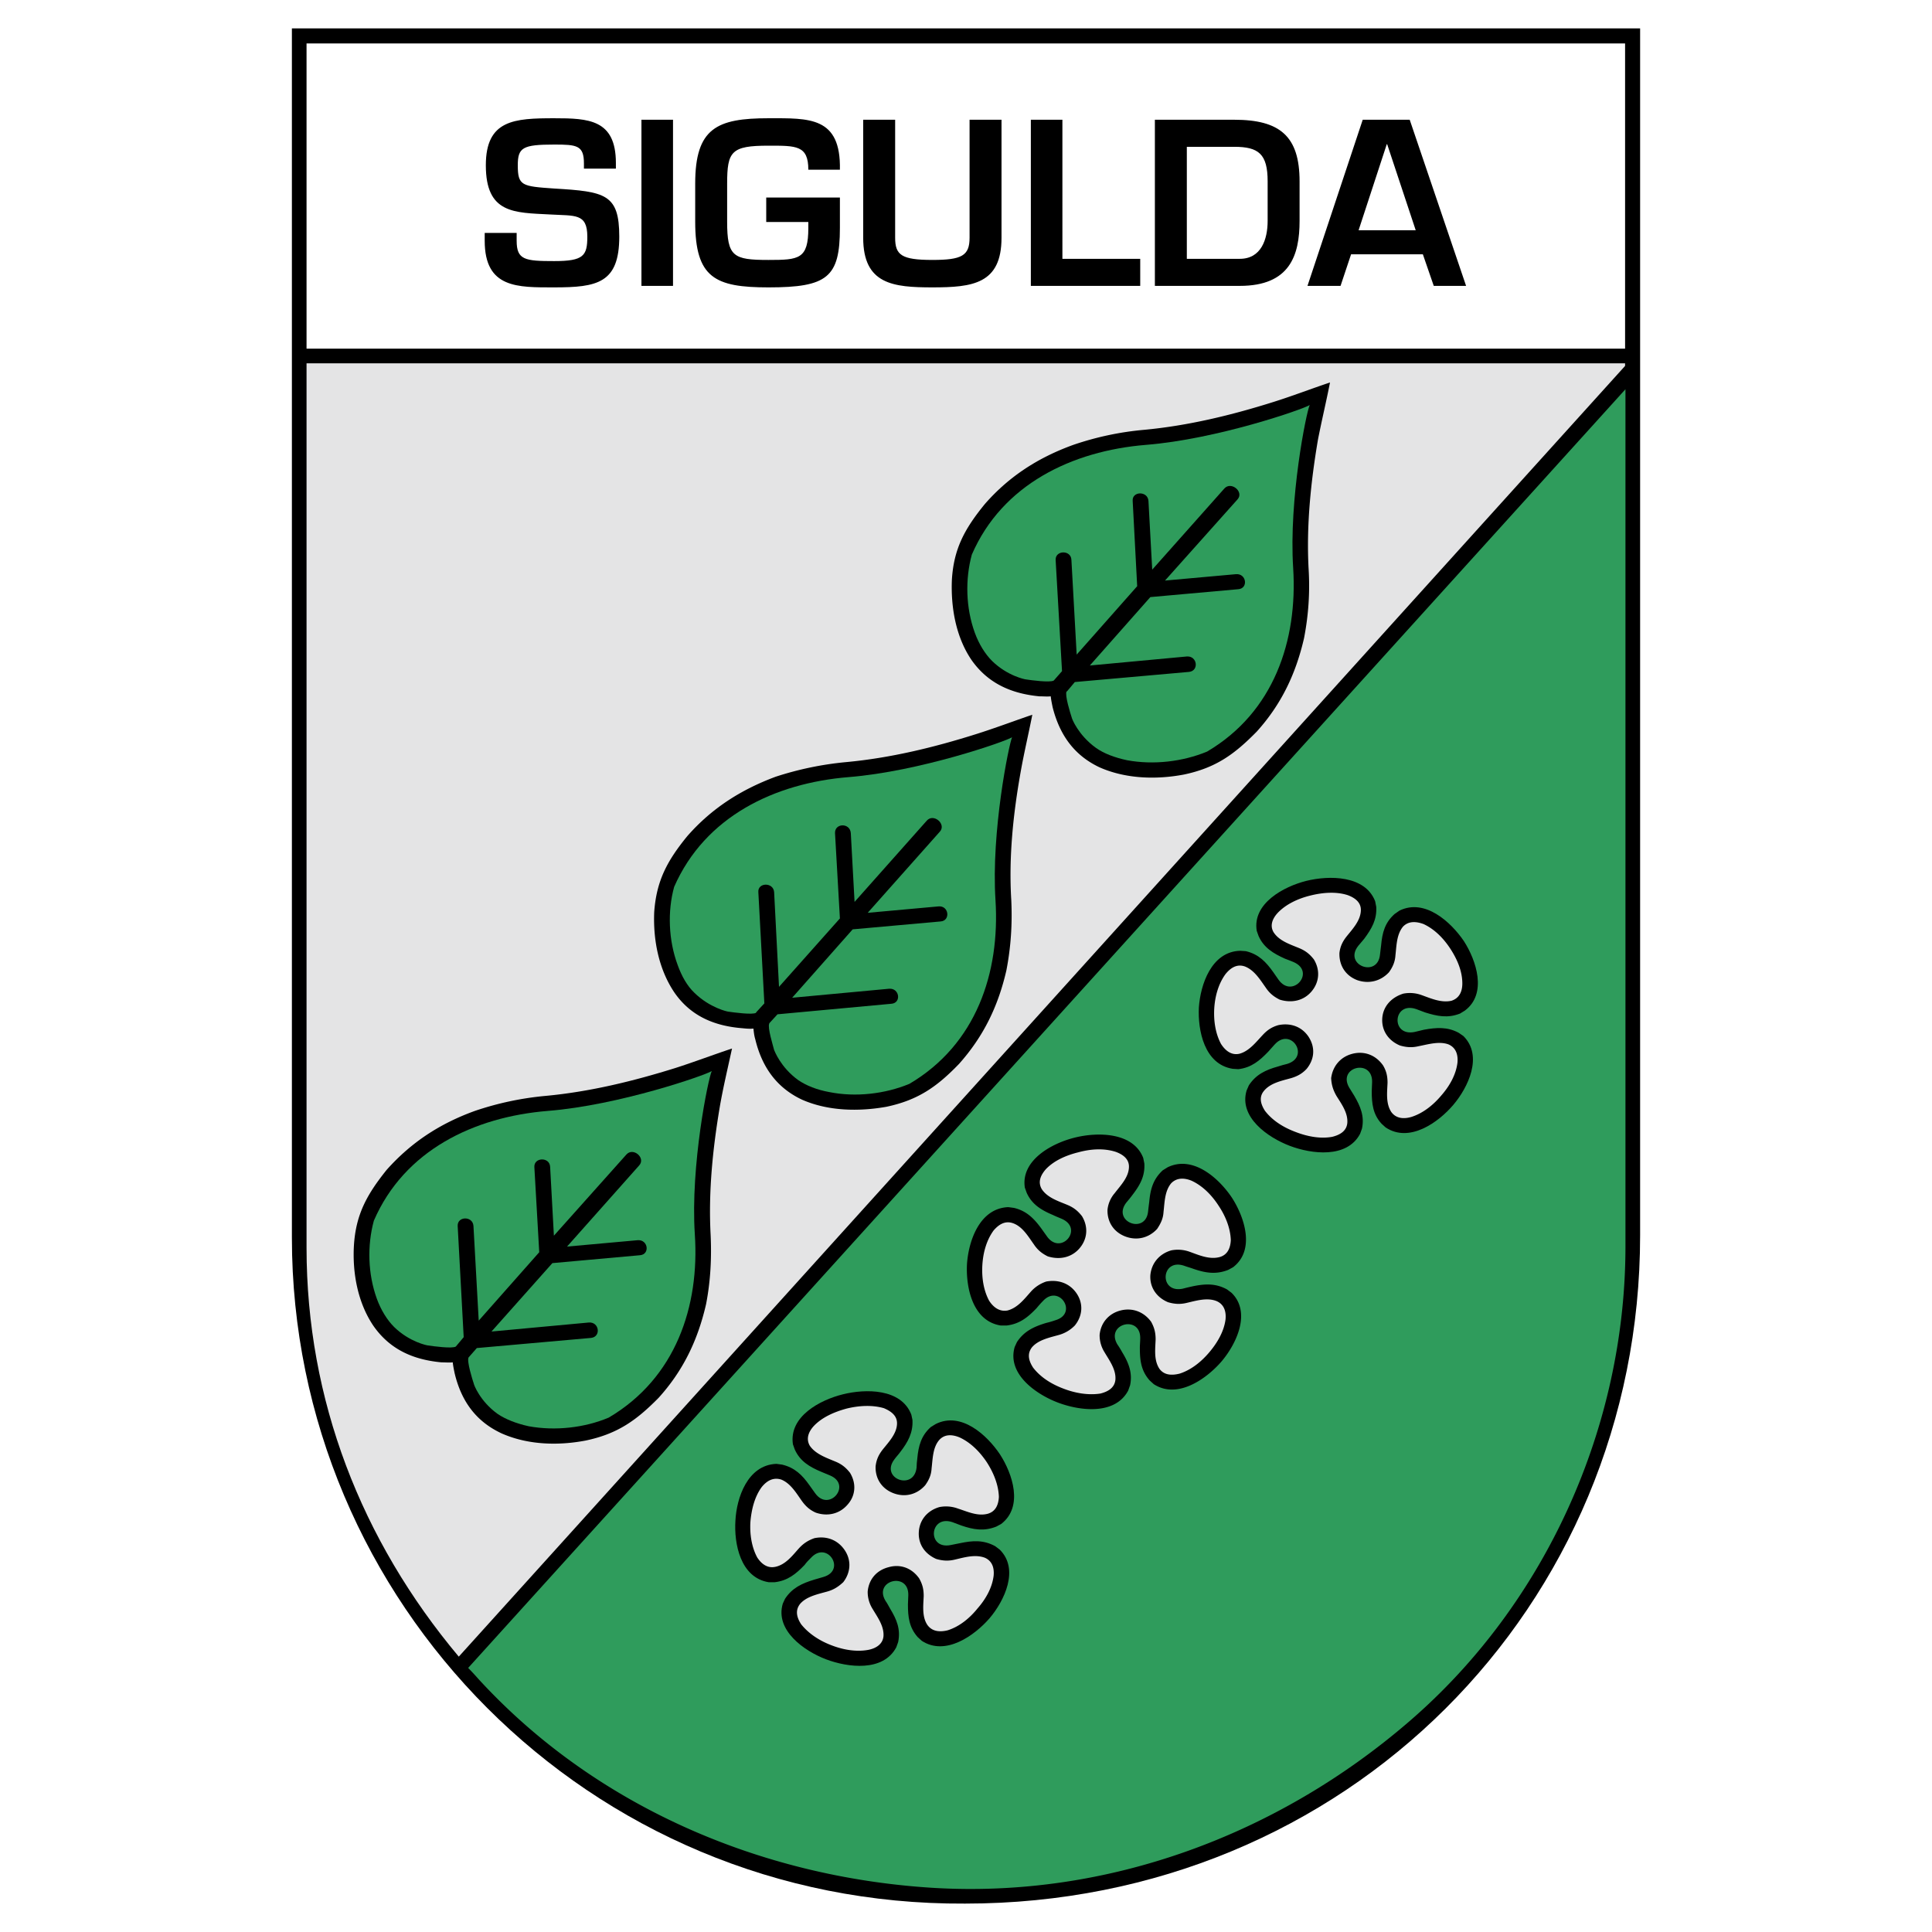
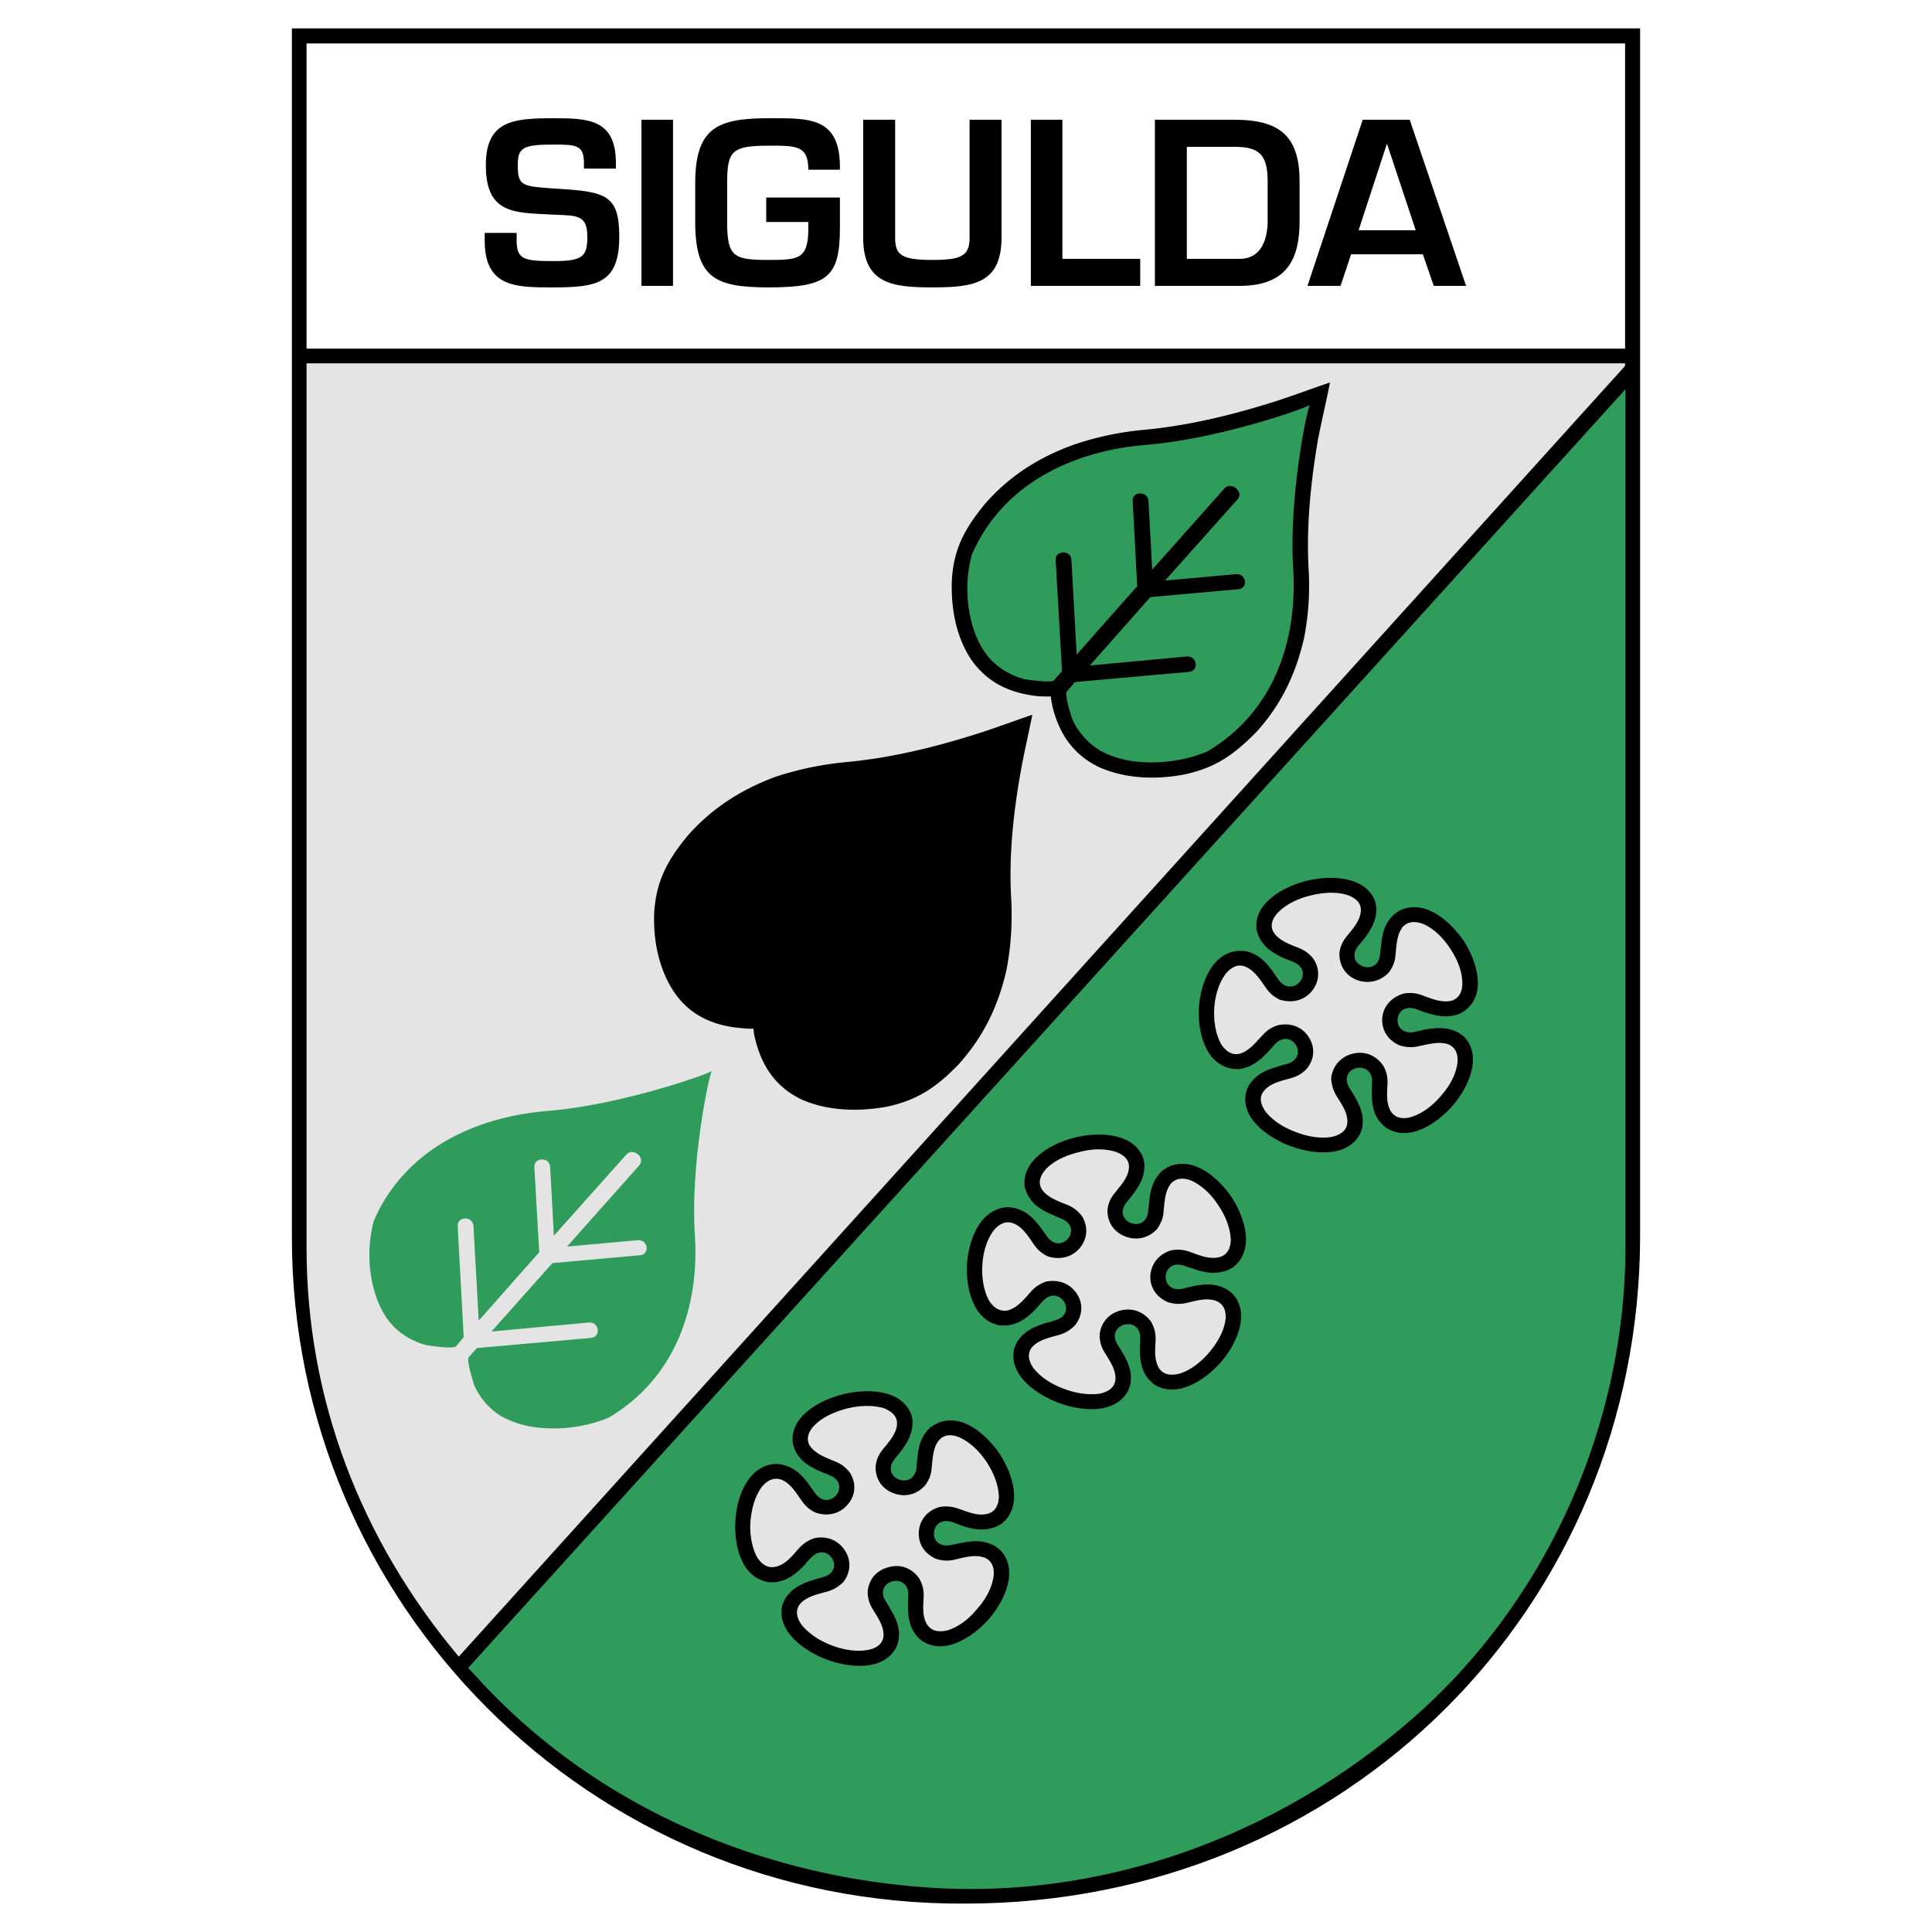
<svg xmlns="http://www.w3.org/2000/svg" width="2500" height="2500" viewBox="0 0 192.756 192.756">
  <g fill-rule="evenodd" clip-rule="evenodd">
    <path fill="#fff" d="M0 0h192.756v192.756H0V0z" />
    <path d="M30.547 36.247h131.625v.264l-116.4 128.774v-.037a3.822 3.822 0 0 1-.337-.412c-.075-.037-.112-.113-.15-.15-.112-.111-.188-.262-.3-.375-.038-.074-.112-.111-.15-.188-.112-.111-.188-.225-.3-.375-.038-.074-.112-.148-.188-.225-.075-.113-.15-.188-.226-.299-.074-.113-.149-.189-.187-.264a2.04 2.04 0 0 1-.263-.338c-.075-.074-.112-.15-.188-.225-.075-.111-.188-.225-.262-.338a.755.755 0 0 1-.15-.225 1.342 1.342 0 0 1-.262-.375.99.99 0 0 1-.188-.225c-.075-.113-.188-.225-.262-.338-.038-.113-.113-.188-.15-.262-.075-.113-.15-.227-.262-.338-.038-.076-.113-.188-.188-.301a1.15 1.15 0 0 1-.187-.262l-.225-.338c-.075-.113-.113-.188-.188-.262l-.225-.338c-.038-.113-.113-.188-.188-.301a1.156 1.156 0 0 0-.188-.262c-.075-.113-.113-.225-.188-.338 0 0-.038-.037-.038-.074a16.808 16.808 0 0 1-.562-.863c-.038-.074-.112-.188-.15-.262-.074-.076-.112-.188-.187-.301a3.87 3.87 0 0 0-.188-.301 1.494 1.494 0 0 0-.188-.336c-.038-.076-.113-.188-.15-.301a.816.816 0 0 1-.188-.301c-.075-.111-.112-.186-.188-.299-.038-.113-.113-.188-.15-.301a1.577 1.577 0 0 1-.188-.336 1.158 1.158 0 0 1-.15-.301c-.075-.113-.15-.225-.187-.338-.075-.074-.113-.188-.15-.262-.075-.15-.15-.264-.188-.375-.075-.113-.112-.188-.15-.264-.075-.111-.113-.225-.188-.338-.038-.111-.112-.225-.15-.336-.038-.113-.112-.227-.15-.338-.075-.074-.112-.188-.15-.301-.075-.111-.112-.225-.187-.338-.038-.074-.075-.186-.113-.299-.075-.113-.113-.225-.188-.338-.038-.113-.075-.188-.113-.299-.075-.113-.112-.227-.15-.338-.075-.113-.112-.225-.15-.338-.037-.076-.112-.188-.15-.301-.038-.111-.075-.225-.15-.336a3.55 3.55 0 0 0-.188-.414c0-.074-.038-.15-.075-.225l-.225-.562c0-.037-.038-.037-.038-.074v-.037c-.113-.189-.188-.414-.263-.639-.038-.111-.075-.225-.15-.338-.038-.111-.075-.225-.112-.299-.038-.15-.113-.301-.15-.451-.038-.074-.038-.148-.075-.225-.037-.111-.112-.262-.149-.375-.038-.111-.075-.188-.113-.301a4.523 4.523 0 0 1-.113-.375 2.468 2.468 0 0 1-.112-.299c-.037-.113-.075-.225-.112-.375-.038-.076-.075-.188-.113-.262a5.36 5.36 0 0 0-.112-.377 1.129 1.129 0 0 1-.075-.299c-.038-.15-.075-.262-.113-.375l-.113-.338-.112-.338c-.037-.111-.037-.225-.075-.336a5.044 5.044 0 0 1-.113-.375.72.72 0 0 1-.075-.301c-.037-.113-.075-.225-.112-.375-.037-.076-.037-.188-.075-.301-.038-.111-.075-.262-.113-.375-.037-.111-.037-.225-.075-.299-.037-.15-.075-.264-.075-.375a1.14 1.14 0 0 1-.075-.301 6.238 6.238 0 0 0-.112-.412c0-.113-.038-.188-.075-.262 0-.15-.038-.264-.075-.414-.038-.15-.038-.262-.075-.412-.038-.074-.038-.188-.075-.262l-.112-.562c0-.076 0-.113-.037-.15l-.113-.676c-.038-.15-.038-.299-.075-.449 0-.074-.038-.188-.038-.262-.037-.113-.037-.227-.075-.375 0-.113-.038-.227-.038-.338-.037-.113-.037-.225-.075-.338 0-.113-.038-.262-.038-.375-.038-.113-.038-.262-.075-.375 0-.113-.038-.225-.038-.301 0-.148-.038-.262-.038-.412-.037-.111-.037-.225-.037-.338-.038-.111-.038-.225-.075-.338 0-.111 0-.262-.037-.375 0-.111 0-.225-.038-.336 0-.15 0-.264-.038-.375 0-.113 0-.225-.038-.338v-.375c-.038-.113-.038-.225-.038-.338-.037-.15-.037-.262-.037-.412 0-.113-.038-.225-.038-.338v-.375c-.037-.111-.037-.225-.037-.338 0-.111 0-.262-.038-.375v-.375-.336c-.038-.113-.038-.264-.038-.375v-.414-.299c0-.188-.037-.375-.037-.525v-.188-88.978h.009z" fill="#e4e4e5" />
    <path d="M163.635 2.834v120.412c0 37.014-29.326 66.676-67.351 66.676-37.612.225-67.162-30.15-67.162-66.449V2.834h134.513z" />
    <path d="M162.135 4.335v118.911l-.076 3.375-.225 3.338-.412 3.264-.563 3.224-.75 3.149-.863 3.113-1.012 3.037-1.125 2.963-1.312 2.889-1.426 2.81-1.574 2.738-1.688 2.625-1.8 2.551-1.913 2.475-2.062 2.361-2.176 2.25-2.248 2.176-2.363 2.025-2.475 1.95-2.588 1.8-2.662 1.688-2.775 1.574-2.85 1.426-2.926 1.312-3 1.162-3.074 1.012-3.15.863-3.225.713-3.301.6-3.375.412-3.412.225-3.45.113-3.45-.074-3.375-.227-3.299-.412-3.263-.562-3.188-.75-3.15-.862-3.075-1.013-3-1.2-2.887-1.275-2.85-1.463-2.738-1.574-2.662-1.688-2.588-1.838-2.474-1.949-2.363-2.062-2.288-2.176-2.137-2.25-2.062-2.363-1.951-2.475-1.799-2.549-1.688-2.662-1.575-2.738-1.425-2.813-1.312-2.849-1.163-2.963-1.013-3-.899-3.076-.713-3.149-.563-3.15-.412-3.225-.262-3.301-.076-3.298V4.335h131.551z" />
    <path fill="#fff" d="M30.584 34.785h131.551V4.335H30.584v30.45z" />
    <path d="M48.359 23.235v.787c0 4.763 3.3 4.65 6.938 4.65 4.275 0 6.488-.413 6.488-5.062 0-4.238-1.388-4.5-6.488-4.8-3.225-.225-3.637-.262-3.637-2.325 0-1.763.487-2.062 3.637-2.062 2.25 0 2.962.075 2.962 1.875v.525h3.188v-.563c0-4.35-2.737-4.462-6.15-4.462-3.975 0-6.825.15-6.825 4.688 0 4.837 2.812 4.725 6.412 4.912 2.475.15 3.713-.149 3.713 2.213 0 1.912-.375 2.438-3.3 2.438s-3.75-.113-3.75-2.025v-.787h-3.188v-.002zM67.147 11.947h-3.15v16.575h3.15V11.947zM76.447 19.709v2.438h4.2v.601c0 3.112-.938 3.187-3.975 3.187-3.525 0-4.125-.337-4.125-3.825v-3.788c0-3.225.413-3.788 4.125-3.788 2.775 0 3.975-.037 3.975 2.4h3.15c.112-5.325-3.075-5.137-7.125-5.137-5.138 0-7.312.975-7.312 6.525v3.788c0 5.625 1.988 6.562 7.312 6.562 5.887 0 7.125-1.013 7.125-5.925v-3.038h-7.35zM96.734 11.947v11.775c0 1.8-.788 2.212-3.712 2.212-3.075 0-3.713-.488-3.713-2.212V11.947h-3.188v11.775c0 4.65 3 4.95 6.9 4.95 4.013 0 6.9-.338 6.9-4.95V11.947h-3.187zM105.996 11.947h-3.148v16.575h10.912v-2.7h-7.764V11.947zM115.221 28.522h8.477c4.986 0 5.961-3.037 5.961-6.487v-3.938c0-4.5-1.949-6.15-6.523-6.15h-7.914v16.575h-.001zm3.189-2.7V14.647h4.725c2.438 0 3.338.712 3.338 3.45v3.938c0 1.837-.639 3.787-2.775 3.787h-5.288zM141.959 25.372l1.088 3.15h3.225l-5.625-16.575h-4.688l-5.512 16.575h3.299l1.051-3.15h7.162zm-.713-2.4h-5.699l2.812-8.587h.037l2.85 8.587z" />
    <path d="M162.172 38.834v85.65c-.037 17.775-7.875 35.475-21.6 47.287-13.051 11.25-30.037 17.662-47.588 16.574-17.25-1.086-33.75-8.25-45.3-20.887a26.478 26.478 0 0 0-.975-1.049L162.172 38.834z" fill="#2f9c5c" />
    <path d="M30.584 36.247h131.55v.262L45.772 165.283c-9.75-11.623-15.188-25.648-15.188-40.799V36.247z" fill="#e4e4e5" />
    <path d="M136.896 107.947c0 .299-.037.6-.037.938 0 1.199.111 2.287.975 3.225l.412.375c2.363 1.574 5.25-.488 6.75-2.25 1.463-1.725 3-4.875 1.014-6.863l-.488-.336c-1.125-.602-2.213-.525-3.449-.301-.338.074-.639.15-.938.225-2.4.488-2.176-3.074.15-2.287l.898.338c1.201.375 2.25.6 3.488.111l.486-.299c2.25-1.688 1.125-5.025-.111-6.938-1.275-1.875-3.863-4.275-6.412-3.038l-.488.338c-.975.862-1.238 1.875-1.35 3.112-.037.3-.074.637-.113.938-.225 2.363-3.674 1.05-2.174-.863.188-.225.412-.487.6-.712.75-1.013 1.275-1.913 1.199-3.188l-.111-.562c-1.014-2.588-4.576-2.588-6.863-2.025-2.25.562-5.4 2.25-4.949 4.988l.188.525c.525 1.162 1.463 1.725 2.625 2.25.299.112.6.225.861.337 2.25.975-.111 3.713-1.5 1.762-.148-.225-.338-.486-.523-.75-.713-1.012-1.463-1.799-2.738-2.099l-.562-.038c-2.887.075-3.975 3.412-4.125 5.662-.113 2.25.525 5.662 3.375 6.113l.562.037c1.312-.15 2.137-.863 3-1.762.188-.227.412-.451.637-.713 1.613-1.764 3.562 1.236 1.238 1.949-.301.076-.6.15-.938.264-1.201.336-2.176.787-2.887 1.875l-.227.523c-.787 2.664 2.139 4.688 4.312 5.514 2.176.824 5.701 1.275 7.014-1.201l.188-.523c.262-1.238-.15-2.213-.787-3.301-.15-.262-.338-.525-.488-.787-1.202-2.063 2.324-2.926 2.286-.563z" />
    <path d="M143.797 109.297c.824-.938 1.463-2.062 1.613-3.262.074-.75-.113-1.5-.9-1.838-.938-.338-2.025 0-3 .188-.639.15-1.201.111-1.838-.076-1.162-.486-1.838-1.5-1.764-2.699.076-1.199.9-2.1 2.102-2.475a3.41 3.41 0 0 1 1.836.15c.938.336 1.951.787 2.963.562.826-.264 1.088-.977 1.088-1.727 0-1.199-.486-2.362-1.162-3.412s-1.576-1.987-2.701-2.513c-.711-.262-1.498-.337-2.062.263-.637.788-.637 1.875-.748 2.85-.039.637-.264 1.163-.639 1.687-.824.9-2.025 1.201-3.188.789-1.162-.451-1.799-1.463-1.762-2.701.074-.638.299-1.125.713-1.65.6-.75 1.387-1.575 1.424-2.587.037-.825-.6-1.275-1.312-1.538-1.162-.375-2.512-.262-3.713.038-1.236.3-2.438.863-3.262 1.725-.525.562-.824 1.275-.412 1.95.562.862 1.65 1.2 2.549 1.575.639.263 1.051.6 1.463 1.125.637 1.049.562 2.25-.225 3.188-.787.938-1.988 1.199-3.188.824-.6-.301-1.012-.637-1.389-1.199-.561-.789-1.125-1.727-2.062-2.102-.824-.299-1.461.15-1.949.75-.713.977-1.049 2.213-1.125 3.414-.074 1.236.113 2.512.676 3.562.412.637 1.012 1.162 1.838.975.975-.264 1.648-1.162 2.324-1.875.449-.488.9-.787 1.537-.975 1.238-.264 2.363.148 3.037 1.162.676 1.049.602 2.213-.188 3.188-.449.486-.938.75-1.574.938-.938.262-2.062.486-2.699 1.275-.525.637-.301 1.35.111 1.986.75.975 1.838 1.65 3.037 2.1 1.162.451 2.475.713 3.676.488.75-.188 1.426-.562 1.5-1.387.074-1.014-.6-1.914-1.088-2.701-.338-.6-.488-1.088-.525-1.762.15-1.201.938-2.139 2.139-2.438 1.199-.301 2.324.15 3.037 1.162.338.562.449 1.088.449 1.725-.037.975-.188 2.062.375 2.926.488.674 1.275.713 2.025.486 1.162-.372 2.176-1.197 2.963-2.134z" fill="#e4e4e5" />
    <path d="M113.76 133.521c0 .338-.037.637-.037.938 0 1.238.111 2.287.975 3.264l.412.375c2.363 1.537 5.25-.525 6.75-2.252 1.5-1.762 3-4.912 1.012-6.861l-.449-.338c-1.162-.637-2.25-.562-3.488-.299a26.84 26.84 0 0 0-.938.225c-2.398.486-2.174-3.076.15-2.287.301.111.6.188.9.299 1.199.412 2.25.6 3.488.113l.486-.264c2.25-1.725 1.125-5.023-.111-6.938-1.275-1.912-3.863-4.273-6.414-3.037l-.486.301c-.975.9-1.238 1.912-1.35 3.15a44.7 44.7 0 0 0-.113.938c-.225 2.361-3.637 1.049-2.176-.863.188-.225.412-.488.602-.75.75-.975 1.273-1.875 1.199-3.15l-.113-.562c-1.012-2.588-4.574-2.588-6.824-2.025-2.287.562-5.4 2.25-4.988 4.988l.188.525c.525 1.162 1.463 1.725 2.625 2.213.301.148.602.262.863.375 2.25.975-.074 3.711-1.463 1.762l-.562-.787c-.713-.975-1.463-1.764-2.736-2.062l-.562-.076c-2.889.113-3.976 3.414-4.125 5.701-.113 2.25.524 5.662 3.375 6.111h.562c1.311-.148 2.137-.824 3-1.725.188-.225.412-.486.637-.713 1.613-1.762 3.562 1.238 1.238 1.912a8.238 8.238 0 0 1-.9.264c-1.238.375-2.213.824-2.926 1.912l-.225.488c-.787 2.699 2.137 4.725 4.312 5.549 2.176.826 5.699 1.275 7.012-1.199l.188-.525c.264-1.236-.148-2.25-.787-3.299a9.09 9.09 0 0 0-.486-.789c-1.204-2.064 2.322-2.963 2.285-.602z" />
    <path d="M120.658 134.91c.826-.977 1.463-2.102 1.613-3.264.076-.75-.111-1.5-.9-1.838-.938-.375-2.025-.037-3 .188-.637.15-1.199.113-1.838-.074-1.162-.488-1.836-1.5-1.762-2.701.113-1.199.9-2.137 2.1-2.475a3.456 3.456 0 0 1 1.838.15c.938.338 1.949.787 2.963.525.824-.225 1.088-.938 1.125-1.688-.037-1.199-.525-2.4-1.199-3.412-.676-1.051-1.576-1.988-2.701-2.514-.713-.299-1.5-.336-2.062.264-.637.787-.637 1.875-.75 2.85-.037.637-.262 1.125-.637 1.688-.826.9-2.025 1.199-3.188.75-1.162-.449-1.801-1.463-1.764-2.662a2.993 2.993 0 0 1 .713-1.65c.6-.787 1.389-1.574 1.426-2.588.037-.824-.6-1.275-1.312-1.537-1.162-.375-2.475-.301-3.713.037-1.238.301-2.438.826-3.262 1.688-.525.6-.826 1.275-.414 1.988.562.861 1.65 1.199 2.551 1.574.637.264 1.051.6 1.463 1.125.637 1.051.562 2.25-.225 3.188-.789.938-1.988 1.201-3.188.826-.602-.301-1.014-.639-1.389-1.201-.562-.787-1.125-1.762-2.062-2.1-.824-.301-1.463.15-1.949.713-.713.975-1.051 2.213-1.125 3.449-.076 1.238.111 2.514.674 3.562.414.639 1.014 1.125 1.838.975 1.014-.262 1.688-1.162 2.326-1.875a3.56 3.56 0 0 1 1.537-1.012c1.236-.225 2.361.188 3.037 1.199.676 1.014.6 2.213-.188 3.188a3.54 3.54 0 0 1-1.574.938c-.938.264-2.062.488-2.701 1.238-.525.676-.299 1.387.113 2.025.75.975 1.838 1.65 3.037 2.1 1.162.449 2.475.676 3.676.488.75-.188 1.424-.562 1.5-1.389.074-1.012-.602-1.912-1.088-2.736a3.166 3.166 0 0 1-.488-1.727c.113-1.199.9-2.137 2.1-2.438 1.201-.299 2.326.15 3.037 1.125.338.602.451 1.125.451 1.764-.037.975-.188 2.062.375 2.924.488.676 1.275.676 2.025.488 1.162-.374 2.174-1.2 2.961-2.136z" fill="#e4e4e5" />
    <path d="M90.622 159.135c0 .299-.037.637-.037.938 0 1.236.112 2.287.975 3.262l.413.375c2.362 1.537 5.25-.525 6.75-2.25 1.5-1.762 2.998-4.912 1.012-6.861l-.449-.338c-1.164-.639-2.25-.562-3.489-.301-.3.074-.637.113-.937.188-2.4.488-2.137-3.037.15-2.287.3.111.6.225.9.338 1.2.412 2.251.6 3.487.111l.488-.262c2.25-1.725 1.125-5.025-.113-6.938-1.275-1.912-3.862-4.312-6.412-3.037l-.488.299c-.975.863-1.237 1.914-1.35 3.113-.038.338-.075.637-.075.938-.263 2.363-3.675 1.088-2.212-.824.188-.264.413-.488.6-.752.75-.975 1.275-1.912 1.2-3.188l-.113-.523c-1.012-2.625-4.575-2.588-6.825-2.025-2.288.562-5.4 2.213-4.988 4.986l.188.525c.525 1.162 1.462 1.727 2.625 2.213.3.113.6.264.9.375 2.212.938-.112 3.713-1.5 1.762-.188-.262-.375-.523-.562-.787-.712-1.012-1.462-1.762-2.737-2.062l-.562-.074c-2.888.111-3.975 3.412-4.088 5.662-.15 2.287.488 5.701 3.338 6.15h.562c1.312-.15 2.137-.824 3-1.725.188-.264.412-.488.638-.713 1.612-1.762 3.562 1.238 1.237 1.912-.3.076-.6.188-.9.262-1.238.375-2.213.826-2.925 1.914l-.225.486c-.788 2.662 2.138 4.725 4.313 5.551 2.175.824 5.7 1.275 7.012-1.199l.187-.525c.263-1.275-.149-2.25-.787-3.301-.15-.262-.3-.562-.487-.824-1.202-2.027 2.324-2.928 2.286-.564z" />
    <path d="M97.521 160.484c.826-.938 1.463-2.062 1.613-3.264.074-.75-.113-1.461-.863-1.799-.975-.375-2.062-.037-3.037.188-.638.15-1.2.113-1.837-.076-1.163-.523-1.8-1.5-1.726-2.699h-.037.037c.075-1.199.863-2.137 2.062-2.475a3.418 3.418 0 0 1 1.838.15c.938.299 1.95.787 2.963.523.824-.225 1.086-.936 1.125-1.688-.039-1.199-.525-2.398-1.201-3.449-.674-1.012-1.575-1.949-2.7-2.475-.712-.301-1.5-.375-2.062.262-.638.75-.638 1.875-.75 2.812-.038.676-.263 1.162-.638 1.688-.825.938-2.024 1.238-3.188.787-1.162-.449-1.8-1.461-1.762-2.662.075-.674.3-1.162.712-1.688.6-.75 1.388-1.574 1.425-2.549.038-.826-.6-1.275-1.312-1.576-1.162-.336-2.475-.262-3.712.039-1.238.336-2.438.861-3.263 1.725-.525.562-.825 1.275-.413 1.986.562.826 1.65 1.201 2.55 1.576.637.262 1.05.6 1.462 1.125.638 1.049.563 2.25-.225 3.15-.788.936-1.988 1.236-3.188.824-.6-.264-1.013-.639-1.388-1.162-.562-.789-1.125-1.764-2.062-2.139-.825-.262-1.462.15-1.95.75-.712.975-1.012 2.213-1.125 3.451-.075 1.236.113 2.512.675 3.562.413.637 1.012 1.125 1.837.938 1.013-.227 1.688-1.125 2.325-1.838.45-.488.9-.787 1.538-1.014 1.237-.262 2.362.189 3.037 1.201.675 1.012.6 2.213-.15 3.188-.487.449-.938.75-1.612.938-.938.262-2.062.486-2.7 1.236-.525.676-.3 1.389.112 2.025.75.938 1.838 1.65 3.038 2.1 1.162.451 2.475.676 3.675.451.75-.15 1.425-.562 1.5-1.35.075-1.014-.601-1.914-1.088-2.738a3.171 3.171 0 0 1-.487-1.725c.112-1.238.9-2.137 2.1-2.438v-.037.037c1.2-.338 2.325.111 3.038 1.125.337.6.45 1.088.45 1.762-.038.938-.187 2.062.375 2.889.488.674 1.275.711 2.025.523 1.165-.369 2.177-1.195 2.964-2.17z" fill="#e4e4e5" />
-     <path d="M45.359 137.01c-.075-.375-.15-.713-.187-1.088-.375.037-.75 0-1.125 0-2.813-.262-5.138-1.275-6.788-3.637-1.575-2.326-2.1-5.289-1.95-7.988.188-3.15 1.312-5.137 3.262-7.574 2.438-2.738 5.288-4.613 8.812-5.889a30.63 30.63 0 0 1 7.088-1.5c4.387-.412 8.7-1.463 12.9-2.775 1.875-.6 3.75-1.312 5.663-1.949-.413 1.912-.863 3.787-1.2 5.699-.713 4.201-1.163 8.514-.938 12.826.112 2.361 0 4.65-.45 6.975-.825 3.6-2.287 6.637-4.725 9.338-2.213 2.25-4.088 3.6-7.275 4.273-2.737.525-5.775.451-8.4-.711-2.662-1.239-4.049-3.338-4.687-6z" />
    <path d="M69.322 123.135c.488 7.199-1.912 14.361-8.587 18.299-2.4 1.014-5.325 1.35-7.988.863-1.2-.264-2.287-.676-3.112-1.238-1.762-1.273-2.362-2.924-2.362-3-.15-.449-.713-2.25-.525-2.625l.825-.938 11.4-1.012c1.013-.113.825-1.613-.225-1.537l-9.712.9 6.075-6.826 8.738-.787c1.012-.076.825-1.574-.225-1.5l-7.05.637 7.2-8.1c.675-.75-.6-1.838-1.275-1.088l-7.237 8.102-.375-6.863c-.037-1.012-1.612-.975-1.575 0l.488 8.512-6.038 6.826-.525-9.451c-.075-1.012-1.613-.975-1.575 0l.6 11.1-.787.939c-.375.225-2.288-.039-2.775-.113-.075 0-1.837-.338-3.375-1.838-.712-.713-1.312-1.688-1.725-2.812-.9-2.475-.975-5.324-.3-7.799 3.038-7.014 9.975-10.352 17.363-10.951 7.087-.562 15.712-3.562 16.35-3.975-.341.675-2.141 9.411-1.691 16.275z" fill="#2f9c5c" />
    <path d="M75.359 103.709c-.113-.375-.15-.713-.188-1.088-.375.039-.75 0-1.125-.037-2.812-.225-5.175-1.236-6.788-3.6-1.575-2.363-2.1-5.288-1.987-7.988.225-3.149 1.312-5.137 3.3-7.575 2.4-2.738 5.288-4.612 8.812-5.925a32.279 32.279 0 0 1 7.05-1.462c4.425-.413 8.738-1.463 12.9-2.775 1.912-.6 3.787-1.312 5.662-1.95-.375 1.913-.824 3.788-1.162 5.7-.75 4.2-1.199 8.513-.938 12.788.113 2.4-.037 4.688-.486 7.012-.826 3.602-2.289 6.602-4.726 9.338-2.175 2.25-4.05 3.6-7.237 4.275-2.737.488-5.812.449-8.438-.713-2.624-1.236-4.011-3.375-4.649-6z" />
-     <path d="M99.322 89.834c.449 7.201-1.912 14.363-8.588 18.3-2.438 1.012-5.362 1.35-7.988.824-1.237-.225-2.287-.637-3.112-1.199-1.763-1.275-2.362-2.926-2.4-3-.112-.451-.675-2.25-.487-2.625v-.037l.825-.9 11.362-1.051c1.013-.074.825-1.574-.225-1.5l-9.675.9 6.038-6.825 8.775-.788c1.013-.075.825-1.613-.225-1.5l-7.05.638 7.2-8.1c.675-.75-.638-1.875-1.312-1.088l-7.2 8.1-.375-6.863c-.075-1.05-1.612-1.012-1.575 0l.487 8.513-6.075 6.825-.487-9.45c-.075-1.013-1.65-.975-1.575 0l.6 11.1-.825.9v.037c-.337.225-2.25-.037-2.774-.113-.075 0-1.838-.375-3.375-1.875-.713-.674-1.275-1.648-1.688-2.812-.9-2.437-1.013-5.324-.338-7.762 3.075-7.013 10.013-10.35 17.4-10.95 7.087-.563 15.675-3.562 16.313-3.975-.301.676-2.102 9.377-1.651 16.276z" fill="#2f9c5c" />
    <path d="M105.021 70.56c-.074-.375-.15-.712-.188-1.087-.375.037-.713 0-1.125 0-2.775-.263-5.137-1.275-6.788-3.638-1.575-2.325-2.062-5.288-1.95-7.987.188-3.15 1.312-5.138 3.3-7.575 2.4-2.737 5.287-4.612 8.812-5.888a29.967 29.967 0 0 1 7.051-1.5c4.424-.413 8.736-1.463 12.9-2.775 1.912-.6 3.75-1.312 5.662-1.95-.375 1.912-.826 3.788-1.201 5.7-.711 4.2-1.162 8.513-.938 12.825.15 2.362 0 4.65-.449 6.975-.826 3.6-2.287 6.638-4.725 9.337-2.213 2.25-4.051 3.6-7.238 4.275-2.736.525-5.812.45-8.438-.713-2.622-1.237-4.009-3.337-4.685-5.999z" />
    <path d="M129.021 56.685c.451 7.2-1.912 14.362-8.588 18.3-2.438 1.013-5.361 1.35-7.986.863-1.238-.263-2.326-.675-3.113-1.238-1.762-1.275-2.4-2.925-2.4-3-.148-.45-.713-2.25-.523-2.625h.037l.787-.938 11.4-1.012c1.012-.113.824-1.612-.225-1.538l-9.676.9 6.037-6.825 8.775-.787c1.012-.075.824-1.575-.225-1.5l-7.088.638 7.236-8.1c.676-.75-.637-1.838-1.311-1.088l-7.201 8.1-.375-6.862c-.074-1.013-1.65-.975-1.574 0l.449 8.512-6.037 6.825-.525-9.45c-.037-1.013-1.611-.976-1.574 0l.637 11.1-.824.938c-.375.225-2.287-.037-2.775-.112-.074 0-1.838-.338-3.375-1.838-.713-.712-1.312-1.688-1.725-2.812-.9-2.475-.976-5.325-.3-7.8 3.037-7.013 10.013-10.35 17.363-10.95 7.086-.562 15.711-3.562 16.35-3.975-.338.673-2.1 9.411-1.651 16.274z" fill="#2f9c5c" />
  </g>
</svg>